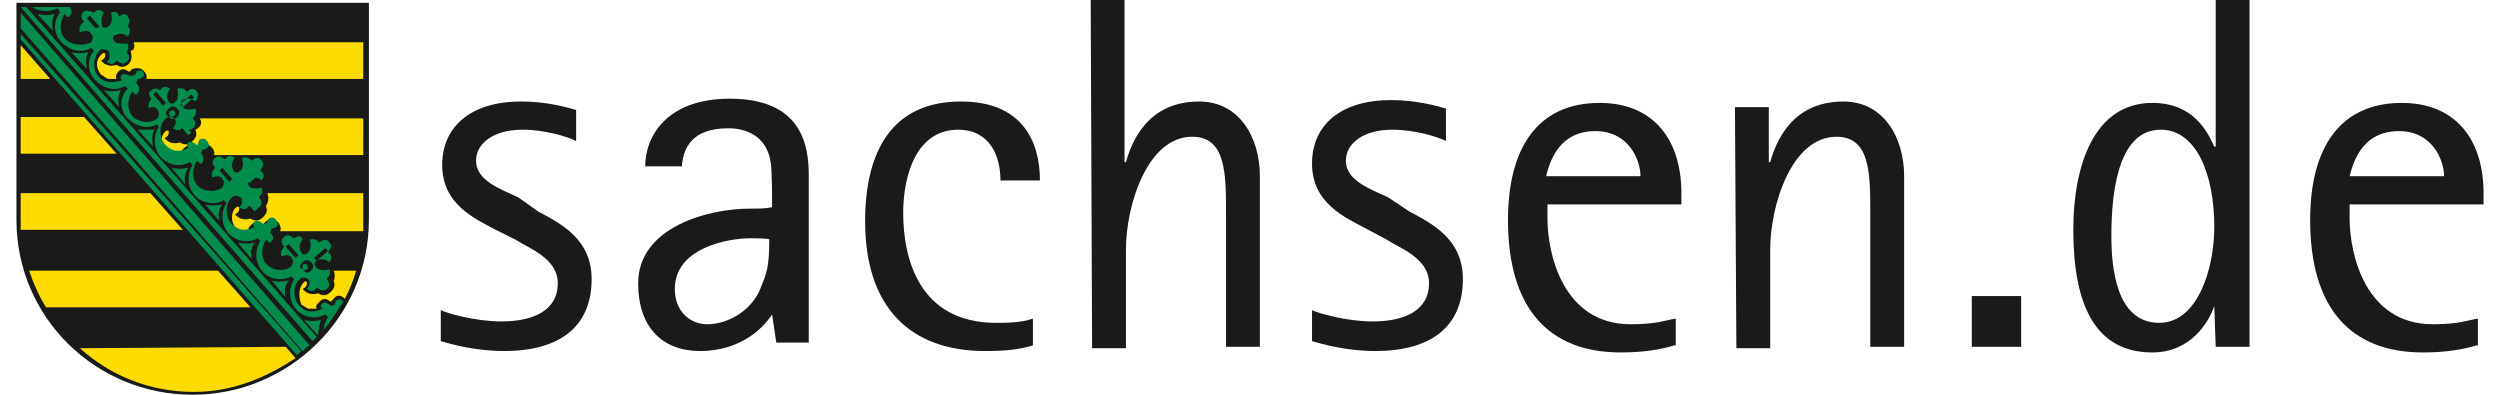
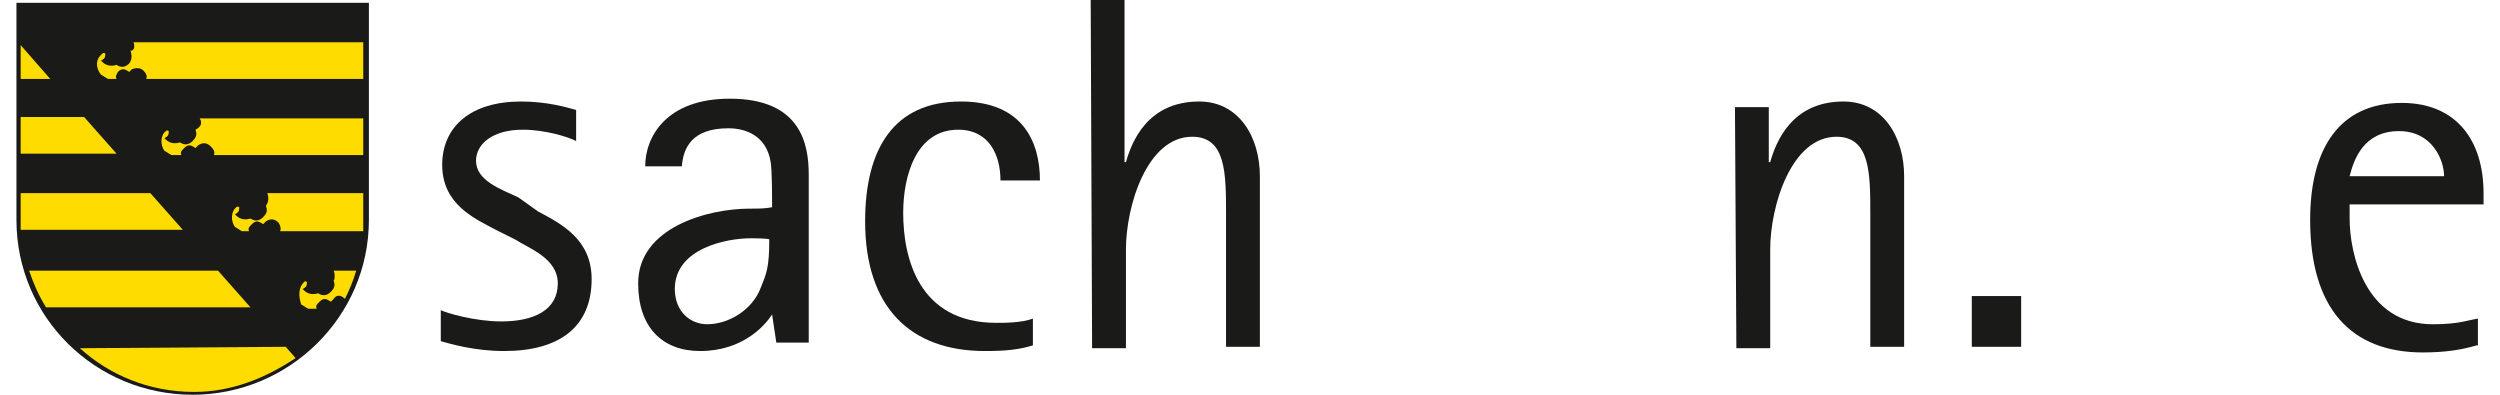
<svg xmlns="http://www.w3.org/2000/svg" height="24" id="Ebene_1" style="enable-background:new 0 0 175 28;" version="1.1" viewBox="0 0 175 28" width="152" x="0px" xml:space="preserve" y="0px">
  <style type="text/css">
	.st0{fill:#1A1A18;}
	.st1{fill:#FFDC00;}
	.st2{fill:#008D4C;}
</style>
  <g>
    <g>
      <g>
        <path class="st0" d="M12.5,28C5.6,28,0,22.5,0,15.6V0.2h25v15.4C25,22.5,19.3,28,12.5,28z" />
        <path class="st1" d="M2.1,21.8c-0.5-0.8-0.9-1.7-1.2-2.6h13.4l2.3,2.6H2.1z M19.1,24.6l0.7,0.8c-2.1,1.4-4.5,2.4-7.2,2.4     c-3.2,0-6-1.2-8.1-3.1L19.1,24.6L19.1,24.6z M0.3,16.4c0-0.3,0-0.5,0-0.8v-1.9h9.2l2.3,2.6H0.3z M0.3,10.9V8.3h4.5l2.3,2.6H0.3z      M0.3,5.6V3.2l2.1,2.4C2.4,5.6,0.3,5.6,0.3,5.6z M22.5,19.2h1.6c-0.2,0.7-0.5,1.4-0.8,2c-0.3-0.3-0.6-0.3-0.8,0     c-0.1,0.1-0.1,0.1-0.2,0.2c-0.3-0.2-0.5-0.3-0.8,0c-0.2,0.2-0.3,0.3-0.2,0.5h-0.1h-0.5c-0.2-0.1-0.3-0.2-0.5-0.3     C20,21,20,20.4,20.4,20c0.1-0.1,0.2,0,0.2,0v0.1c0,0.2-0.1,0.3-0.3,0.4l0.1,0.1c0.3,0.3,0.7,0.3,1,0.2c0.3,0.2,0.6,0.2,0.9-0.1     c0.3-0.3,0.3-0.5,0.2-0.8C22.6,19.8,22.6,19.4,22.5,19.2z M17.8,13.7h6.8v1.9c0,0.3,0,0.5,0,0.8h-5.9c0.1-0.2,0-0.4-0.1-0.6     c-0.3-0.3-0.6-0.3-0.9-0.1c-0.1,0.1-0.1,0.1-0.2,0.2c-0.3-0.2-0.5-0.3-0.8,0c-0.2,0.2-0.3,0.3-0.2,0.5c0,0,0,0-0.1,0H16     c-0.2-0.1-0.3-0.2-0.5-0.3c-0.3-0.4-0.3-1.1,0.1-1.4c0.1-0.1,0.2,0,0.2,0v0.1c0,0.2-0.1,0.3-0.3,0.4l0.1,0.1     c0.3,0.3,0.7,0.3,1,0.2c0.3,0.2,0.6,0.2,0.9-0.1c0.3-0.3,0.3-0.5,0.2-0.8C17.9,14.3,17.9,14,17.8,13.7z M13,8.4h11.6V11H14     c0.1-0.2,0-0.4-0.2-0.6c-0.3-0.3-0.6-0.3-0.9-0.1c-0.1,0.1-0.1,0.1-0.2,0.2c-0.3-0.2-0.5-0.3-0.8,0c-0.2,0.2-0.3,0.3-0.2,0.5     c0,0,0,0-0.1,0h-0.6c-0.2-0.1-0.3-0.2-0.5-0.3c-0.3-0.4-0.3-1.1,0.1-1.4c0.1-0.1,0.2,0,0.2,0v0.1c0,0.2-0.1,0.3-0.3,0.4l0.1,0.1     c0.3,0.3,0.7,0.3,1,0.2c0.3,0.2,0.6,0.2,0.9-0.1c0.3-0.3,0.3-0.5,0.2-0.8C13.1,9,13.2,8.7,13,8.4z M8.3,3h16.3v2.6H9.2     c0.1-0.2,0-0.4-0.2-0.6C8.8,4.8,8.5,4.8,8.2,4.9C8.1,5,8.1,5,8,5.1c-0.3-0.2-0.5-0.3-0.8,0C7.1,5.3,7,5.4,7.1,5.6c0,0,0,0-0.1,0     H6.5C6.3,5.5,6.2,5.4,6,5.3C5.6,4.8,5.6,4.2,6.1,3.8c0.1-0.1,0.2,0,0.2,0v0.1c0,0.2-0.1,0.3-0.3,0.4l0.1,0.1     c0.3,0.3,0.7,0.3,1,0.2c0.3,0.2,0.6,0.2,0.9-0.1C8.2,4.2,8.2,4,8.1,3.6C8.4,3.6,8.4,3.2,8.3,3z" />
-         <path class="st2" d="M21.9,17.6l0.2,0.2l-0.8,0.7l-0.2-0.2L21.9,17.6z M6.6,3c0.2-0.2,0.2-0.4,0-0.6C6.5,2.2,6.2,2.2,6,2.3     C5.8,2.5,5.8,2.7,6,2.9C6.2,3.1,6.4,3.1,6.6,3z M6.4,2.8c0.1-0.1,0.1-0.2,0-0.3c-0.1-0.1-0.2-0.1-0.3,0c-0.1,0-0.1,0.2,0,0.3     C6.2,2.9,6.3,2.9,6.4,2.8z M5,1.3l0.2-0.2l0.7,0.8L5.6,2L5,1.3z M7.4,4.2L7.6,4L6.9,3.2L6.8,3.4L7.4,4.2z M7.9,1.4L7.7,1.3L6.9,2     l0.2,0.2L7.9,1.4z M10.8,7.7c0.2-0.2,0.4-0.2,0.6,0s0.2,0.4,0,0.6s-0.4,0.2-0.6,0C10.5,8.1,10.6,7.9,10.8,7.7z M10.9,7.9     c0.1-0.1,0.3-0.1,0.3,0c0.1,0.1,0.1,0.3,0,0.3c-0.1,0.1-0.3,0.1-0.3,0C10.8,8.1,10.8,8,10.9,7.9z M12.2,9.6l0.2-0.2l-0.7-0.8     l-0.2,0.2L12.2,9.6z M9.7,6.7l0.2-0.2l0.7,0.8l-0.2,0.2L9.7,6.7z M12.4,6.7l0.2,0.2l-0.8,0.7l-0.2-0.2L12.4,6.7z M16.1,13.8     c0.2-0.2,0.2-0.4,0-0.6c-0.2-0.2-0.4-0.2-0.6-0.1c-0.2,0.2-0.2,0.4-0.1,0.6C15.6,13.9,15.9,13.9,16.1,13.8z M15.9,13.7     c0.1-0.1,0.1-0.2,0-0.3c-0.1-0.1-0.2-0.1-0.3,0c-0.1,0.1-0.1,0.2,0,0.3C15.7,13.7,15.8,13.7,15.9,13.7z M14.4,12.1l0.2-0.2     l0.7,0.8l-0.2,0.2L14.4,12.1z M16.9,15l0.2-0.2l-0.7-0.8l-0.2,0.2L16.9,15z M17.3,12.3l-0.2-0.2l-0.8,0.7l0.2,0.2L17.3,12.3z      M20.3,18.6c0.2-0.2,0.4-0.2,0.6,0c0.2,0.2,0.2,0.4,0,0.6c-0.2,0.2-0.4,0.2-0.6-0.1C20,19,20.1,18.8,20.3,18.6z M20.3,18.8     c0.1-0.1,0.3-0.1,0.3,0c0.1,0.1,0.1,0.3,0,0.3c-0.1,0.1-0.3,0.1-0.3,0C20.3,18.9,20.3,18.8,20.3,18.8z M21.7,20.4l0.2-0.2     l-0.7-0.7L21,19.7L21.7,20.4z M19.1,17.5l0.2-0.2l0.7,0.8l-0.2,0.2L19.1,17.5z M23.2,21.4L23.2,21.4c-0.2-0.2-0.3-0.2-0.5-0.1     c-0.1,0.1-0.1,0.2-0.1,0.3l-0.3,0.1c-0.2-0.2-0.4-0.3-0.6-0.2c-0.2,0.2-0.1,0.3,0,0.4c-0.6,0.3-1.2,0.3-1.7-0.3     c-0.4-0.5-0.4-1.4,0.1-1.8c0.2-0.2,0.4-0.1,0.6,0c0.1,0.1,0.1,0.2,0.1,0.3s-0.1,0.3-0.2,0.4c0.3,0.2,0.5,0.2,0.7-0.1     c0.3,0.2,0.5,0.3,0.7,0.1c0.3-0.2,0.2-0.5,0-0.7c0.2-0.2,0.3-0.4,0.2-0.7c-0.3,0.1-0.7,0.1-0.9-0.1c-0.2-0.2-0.2-0.4,0-0.5     c0.3-0.2,0.7-0.1,0.9,0.1c0.2-0.3,0.2-0.5-0.1-0.7c0.2-0.3,0.3-0.5,0.1-0.7c-0.2-0.3-0.5-0.2-0.7,0c-0.2-0.2-0.4-0.3-0.7-0.2     c0.1,0.3,0.1,0.7-0.1,0.9c-0.2,0.2-0.4,0.2-0.5,0c-0.2-0.3-0.1-0.7,0.1-0.9c-0.1-0.3-0.3-0.3-0.6-0.1c-0.3-0.2-0.5-0.3-0.7-0.1     c-0.3,0.2-0.2,0.5,0,0.7c-0.2,0.2-0.3,0.4-0.2,0.7c0.2-0.1,0.3-0.1,0.4-0.1c0.1,0,0.3,0.1,0.3,0.2c0.2,0.2,0.1,0.4,0,0.6     c-0.5,0.4-1.4,0.3-1.8-0.2c-0.4-0.5-0.3-1.2,0-1.7c0.2,0.2,0.3,0.3,0.4,0.1c0.2-0.2,0.1-0.4-0.1-0.6l0.1-0.3c0.1,0,0.2,0,0.3-0.1     c0.2-0.1,0.2-0.3,0-0.5c-0.1-0.2-0.3-0.2-0.5-0.1c-0.1,0.1-0.1,0.2-0.1,0.3l-0.3,0.1c-0.2-0.2-0.4-0.3-0.6-0.2     c-0.2,0.2-0.1,0.3,0,0.4c-0.6,0.3-1.2,0.3-1.7-0.3c-0.4-0.5-0.4-1.4,0.1-1.8c0.2-0.2,0.4-0.1,0.6,0c0.1,0.1,0.1,0.2,0.1,0.3     c0,0.2-0.1,0.3-0.2,0.4c0.3,0.2,0.5,0.2,0.7-0.1c0.3,0.2,0.5,0.3,0.7,0.1c0.3-0.2,0.2-0.5,0-0.7c0.2-0.2,0.3-0.4,0.2-0.7     c-0.3,0.1-0.8,0.1-0.9-0.1s-0.2-0.4,0-0.5c0.3-0.2,0.7-0.1,0.9,0.1c0.2-0.3,0.2-0.5-0.1-0.7c0.2-0.3,0.3-0.5,0.1-0.7     c-0.2-0.3-0.5-0.2-0.7,0c-0.2-0.2-0.4-0.3-0.7-0.2c0.1,0.3,0.1,0.7-0.1,0.9c-0.2,0.2-0.4,0.2-0.5,0c-0.2-0.3-0.1-0.7,0.1-0.9     c-0.3-0.2-0.5-0.2-0.7,0.1c-0.3-0.2-0.5-0.3-0.7-0.1c-0.3,0.2-0.2,0.5,0,0.7c-0.2,0.2-0.3,0.4-0.2,0.7c0.2-0.1,0.3-0.1,0.4-0.1     c0.1,0,0.3,0.1,0.3,0.2c0.2,0.2,0.1,0.4,0,0.6c-0.5,0.4-1.4,0.3-1.8-0.2s-0.3-1.2,0-1.7c0.2,0.2,0.3,0.3,0.4,0.1s0.1-0.4-0.1-0.6     l0.1-0.3c0.1,0,0.2,0,0.3-0.1c0.2-0.1,0.2-0.3,0-0.5c-0.1-0.2-0.3-0.2-0.5-0.1c-0.1,0.1-0.1,0.2-0.1,0.3l-0.1,0.1     c-0.2-0.2-0.4-0.3-0.6-0.2c-0.2,0.2-0.1,0.3,0,0.4c-0.6,0.3-1.2,0.3-1.7-0.3c-0.4-0.5-0.4-1.4,0.1-1.8c0.2-0.2,0.4-0.1,0.6,0     c0.1,0.1,0.1,0.2,0.1,0.3s-0.1,0.3-0.2,0.4c0.3,0.2,0.5,0.2,0.7-0.1c0.3,0.2,0.5,0.3,0.7,0.1c0.3-0.2,0.2-0.5,0-0.7     c0.2-0.2,0.3-0.4,0.2-0.7c-0.3,0.1-0.8,0.1-0.9-0.1s-0.2-0.4,0-0.5c0.3-0.2,0.7-0.1,0.9,0.1c0.2-0.3,0.2-0.5-0.1-0.7     C12.9,7,13,6.8,12.8,6.5c-0.2-0.3-0.5-0.2-0.7,0c-0.2-0.2-0.4-0.3-0.7-0.2c0.1,0.3,0.1,0.7-0.1,0.9c-0.2,0.2-0.4,0.2-0.5,0     c-0.2-0.3-0.1-0.7,0.1-0.9c-0.3-0.2-0.5-0.2-0.7,0.1C10,6.3,9.7,6.2,9.6,6.4C9.3,6.5,9.4,6.9,9.6,7C9.4,7.2,9.3,7.5,9.4,7.7     c0-0.1,0.2-0.1,0.3-0.1c0.1,0,0.3,0.1,0.3,0.2c0.2,0.2,0.1,0.4,0,0.6C9.5,8.8,8.6,8.7,8.2,8.2C7.8,7.7,7.9,7,8.2,6.5     c0.2,0.2,0.3,0.3,0.4,0.1c0.2-0.3,0.1-0.5-0.1-0.7l0.1-0.3c0.1,0,0.2,0,0.3-0.1c0.2-0.1,0.2-0.3,0-0.5C8.8,5,8.5,5,8.5,5.1     S8.4,5.3,8.4,5.3L8.1,5.4C7.9,5.3,7.7,5.2,7.5,5.3c-0.2,0.2-0.1,0.3,0,0.4C6.9,5.9,6.2,5.9,5.8,5.4S5.4,4.1,5.9,3.6     c0.2-0.2,0.4-0.1,0.6,0C6.6,3.7,6.6,3.8,6.6,4c0,0.2-0.1,0.3-0.2,0.4c0.3,0.2,0.5,0.2,0.7-0.1c0.3,0.2,0.5,0.3,0.7,0.1     c0.3-0.2,0.2-0.5,0-0.7C7.9,3.6,8,3.3,7.9,3.1C7.7,3.1,7.2,3.1,7,3C6.8,2.8,6.8,2.5,7,2.5c0.3-0.2,0.7-0.1,0.9,0.1     C8.1,2.3,8.1,2,7.9,1.9C8,1.6,8.1,1.4,7.9,1.2C7.8,0.9,7.4,1,7.3,1.2C7.2,0.8,6.9,0.8,6.7,0.9c0.1,0.3,0.1,0.7-0.1,0.9     C6.4,2,6.2,2,6.1,1.9C6,1.6,6,1.2,6.2,0.9c-0.3-0.3-0.5-0.2-0.7,0C5.2,0.8,5,0.7,4.8,0.8C4.5,1,4.6,1.4,4.8,1.5     C4.5,1.8,4.4,2,4.5,2.3C4.7,2.2,4.8,2.2,5,2.2c0.1,0,0.3,0.1,0.3,0.2c0.2,0.2,0.1,0.4,0,0.6C4.7,3.3,3.8,3.2,3.4,2.7     S3.1,1.5,3.4,1c0.2,0.2,0.3,0.3,0.4,0.1C4,0.9,3.9,0.7,3.8,0.5H1.1c0.5,0.3,1.2,0.4,1.8,0.1L3,0.7l0.1,0.2C2.6,1.5,2.6,2.4,3.2,3     s1.4,0.8,2.1,0.4l0.1,0.1l0.1,0.1C5,4.2,5,5.1,5.6,5.7s1.4,0.8,2.1,0.4l0.1,0.1l0.1,0.1C7.3,6.9,7.3,7.8,7.9,8.4s1.4,0.8,2.1,0.4     L10,8.9L10.1,9c-0.4,0.6-0.4,1.5,0.1,2.1c0.5,0.6,1.4,0.8,2.1,0.4l0.1,0.1l0.1,0.1c-0.4,0.6-0.4,1.5,0.1,2.1     c0.5,0.6,1.4,0.8,2.1,0.4l0.1,0.1l0.1,0.1c-0.4,0.6-0.4,1.5,0.1,2.1c0.5,0.6,1.4,0.8,2.1,0.4l0.1,0.1l0.1,0.1     c-0.4,0.6-0.4,1.5,0.1,2.1c0.5,0.6,1.4,0.8,2.1,0.4l0.1,0.1l0.1,0.1c-0.4,0.6-0.4,1.5,0.1,2.1c0.5,0.6,1.4,0.8,2.1,0.4l0.1,0.1     l0.1,0.1c-0.2,0.3-0.3,0.6-0.3,0.9C22.3,22.8,22.7,22.1,23.2,21.4z M14.9,16.6L0.7,0.5H0.3l0,0L21,24.2c0.1-0.1,0.2-0.2,0.3-0.3     L14.9,16.6z M0.3,2l20,22.9c0.2-0.2,0.3-0.3,0.5-0.4L0.3,0.9V2z M20.2,24.9L0.3,2.4v0.4l19.6,22.4C20,25.1,20.1,25,20.2,24.9z      M2.6,2.2C2.5,1.8,2.5,1.4,2.7,1C2.3,1.1,1.9,1.1,1.5,1L2.6,2.2z M21.4,23.8L21.4,23.8c0-0.4,0.1-0.8,0.2-1.1     c-0.4,0.1-0.9,0.1-1.2,0L21.4,23.8z M19.1,21.1c-0.1-0.4-0.1-0.8,0.2-1.2c-0.4,0.1-0.9,0.1-1.2,0L19.1,21.1z M16.7,18.4     c-0.1-0.4-0.1-0.8,0.2-1.2c-0.4,0.1-0.9,0.1-1.2,0L16.7,18.4z M14.4,15.7c-0.1-0.4-0.1-0.8,0.2-1.2c-0.4,0.1-0.9,0.1-1.2,0     L14.4,15.7z M12,13.1c-0.1-0.4-0.1-0.8,0.2-1.2c-0.4,0.1-0.9,0.1-1.2,0L12,13.1z M7.3,7.6C7.2,7.2,7.2,6.8,7.4,6.4     C7,6.5,6.6,6.5,6.2,6.4L7.3,7.6z M5,4.9C4.9,4.5,4.9,4.1,5.1,3.7c-0.4,0.1-0.9,0.1-1.2,0L5,4.9z M9.7,10.4     C9.6,9.9,9.6,9.5,9.8,9.2C9.4,9.2,9,9.2,8.6,9.2L9.7,10.4z" />
      </g>
    </g>
    <g>
      <path class="st0" d="M37,15c1.7,0.9,3.8,2,3.8,4.8c0,3.4-2.3,5.1-6.2,5.1c-2.1,0-3.8-0.5-4.5-0.7v-2.2c0.4,0.2,2.4,0.8,4.3,0.8    c2.3,0,4-0.8,4-2.7c0-1.8-2.1-2.5-3-3.1L34,16.3c-1.5-0.8-3.8-1.8-3.8-4.6c0-2.7,2-4.5,5.6-4.5c1.8,0,3.2,0.4,3.9,0.6V10    c-0.6-0.3-2.2-0.8-3.8-0.8c-2.1,0-3.3,1-3.3,2.2c0,1.4,1.7,2,3,2.6L37,15z" />
      <path class="st0" d="M53.6,22.3L53.6,22.3c-0.5,0.8-2.1,2.6-5.1,2.6c-2.7,0-4.4-1.7-4.4-4.8c0-4,5-5.3,7.9-5.3    c0.6,0,1.1,0,1.6-0.1c0-0.8,0-2.6-0.1-3.2c-0.3-1.9-1.8-2.4-3-2.4c-2.6,0-3.2,1.4-3.3,2.7h-2.6c0-2.1,1.5-4.8,6-4.8    c5.1,0,5.6,3.3,5.6,5.4v11.9h-2.3L53.6,22.3L53.6,22.3z M52.1,16.9c-1.7,0-5.4,0.7-5.4,3.6c0,1.6,1.1,2.5,2.3,2.5    c1.5,0,3.2-1,3.8-2.6c0.4-1,0.6-1.4,0.6-3.4C53.5,16.9,52.1,16.9,52.1,16.9z" />
      <path class="st0" d="M72.1,24.5c-1,0.3-1.9,0.4-3.4,0.4c-5.3,0-8.5-3.1-8.5-9.2c0-5.1,2-8.5,6.8-8.5c4.4,0,5.6,2.9,5.6,5.6h-2.8    c0-1.8-0.8-3.6-3-3.6c-3,0-3.9,3.3-3.9,5.9c0,3.2,1.1,7.8,6.6,7.8c0.6,0,1.8,0,2.6-0.3L72.1,24.5L72.1,24.5z" />
      <path class="st0" d="M76.2,0h2.4v11.5h0.1c0.4-1.4,1.5-4.3,5.2-4.3c2.8,0,4.3,2.5,4.3,5.3v12.1h-2.4v-9.4c0-2.9,0-5.5-2.4-5.5    c-3.2,0-4.7,4.9-4.7,8v7h-2.4L76.2,0L76.2,0z" />
-       <path class="st0" d="M98.8,15c1.7,0.9,3.8,2,3.8,4.8c0,3.4-2.3,5.1-6.2,5.1c-2.1,0-3.8-0.5-4.5-0.7v-2.2c0.4,0.2,2.4,0.8,4.3,0.8    c2.3,0,4-0.8,4-2.7c0-1.8-2.1-2.5-3-3.1l-1.5-0.8c-1.5-0.8-3.8-1.8-3.8-4.6c0-2.7,2-4.5,5.6-4.5c1.8,0,3.2,0.4,3.9,0.6V10    c-0.6-0.3-2.2-0.8-3.8-0.8c-2.1,0-3.3,1-3.3,2.2c0,1.4,1.7,2,3,2.6L98.8,15z" />
-       <path class="st0" d="M117.6,24.5c-1,0.3-2.2,0.5-3.8,0.5c-5.1,0-8-3.1-8-9.4c0-5.1,2.1-8.3,6.5-8.3c3.9,0,5.8,2.7,5.8,6.4v0.8    h-9.5v1c0,2.5,1.1,7.5,5.9,7.5c1.9,0,2.5-0.3,3.2-0.4v1.9H117.6z M115.2,12.5c0-1.1-0.8-3.2-3.2-3.2c-2.5,0-3.2,2-3.5,3.2H115.2z" />
      <path class="st0" d="M121.9,7.6h2.4v3.9h0.1c0.4-1.4,1.5-4.3,5.2-4.3c2.8,0,4.3,2.5,4.3,5.3v12.1h-2.4v-9.4c0-2.9,0-5.5-2.4-5.5    c-3.2,0-4.7,4.9-4.7,8v7H122L121.9,7.6L121.9,7.6z" />
      <path class="st0" d="M138.7,21h3.5v3.6h-3.5V21z" />
-       <path class="st0" d="M155.9,21.7L155.9,21.7c-0.4,1.2-1.7,3.3-4.4,3.3c-4,0-5.6-3.3-5.6-8.7c0-4.6,1.5-9,5.6-9    c2.9,0,3.9,2,4.4,3.1h0.1V0h2.4v24.6H156L155.9,21.7L155.9,21.7z M152,22.9c2.7,0,3.9-3.8,3.9-6.8c0-3.8-1.3-6.9-3.8-6.9    c-2.8,0-3.5,3.8-3.5,7.5C148.6,18.9,148.9,22.9,152,22.9z" />
      <path class="st0" d="M174.5,24.5c-1,0.3-2.2,0.5-3.8,0.5c-5.1,0-8-3.1-8-9.4c0-5.1,2.1-8.3,6.5-8.3c3.9,0,5.8,2.7,5.8,6.4v0.8    h-9.5v1c0,2.5,1.1,7.5,5.9,7.5c1.9,0,2.5-0.3,3.2-0.4v1.9H174.5z M172.2,12.5c0-1.1-0.8-3.2-3.2-3.2c-2.5,0-3.2,2-3.5,3.2H172.2z" />
    </g>
  </g>
</svg>